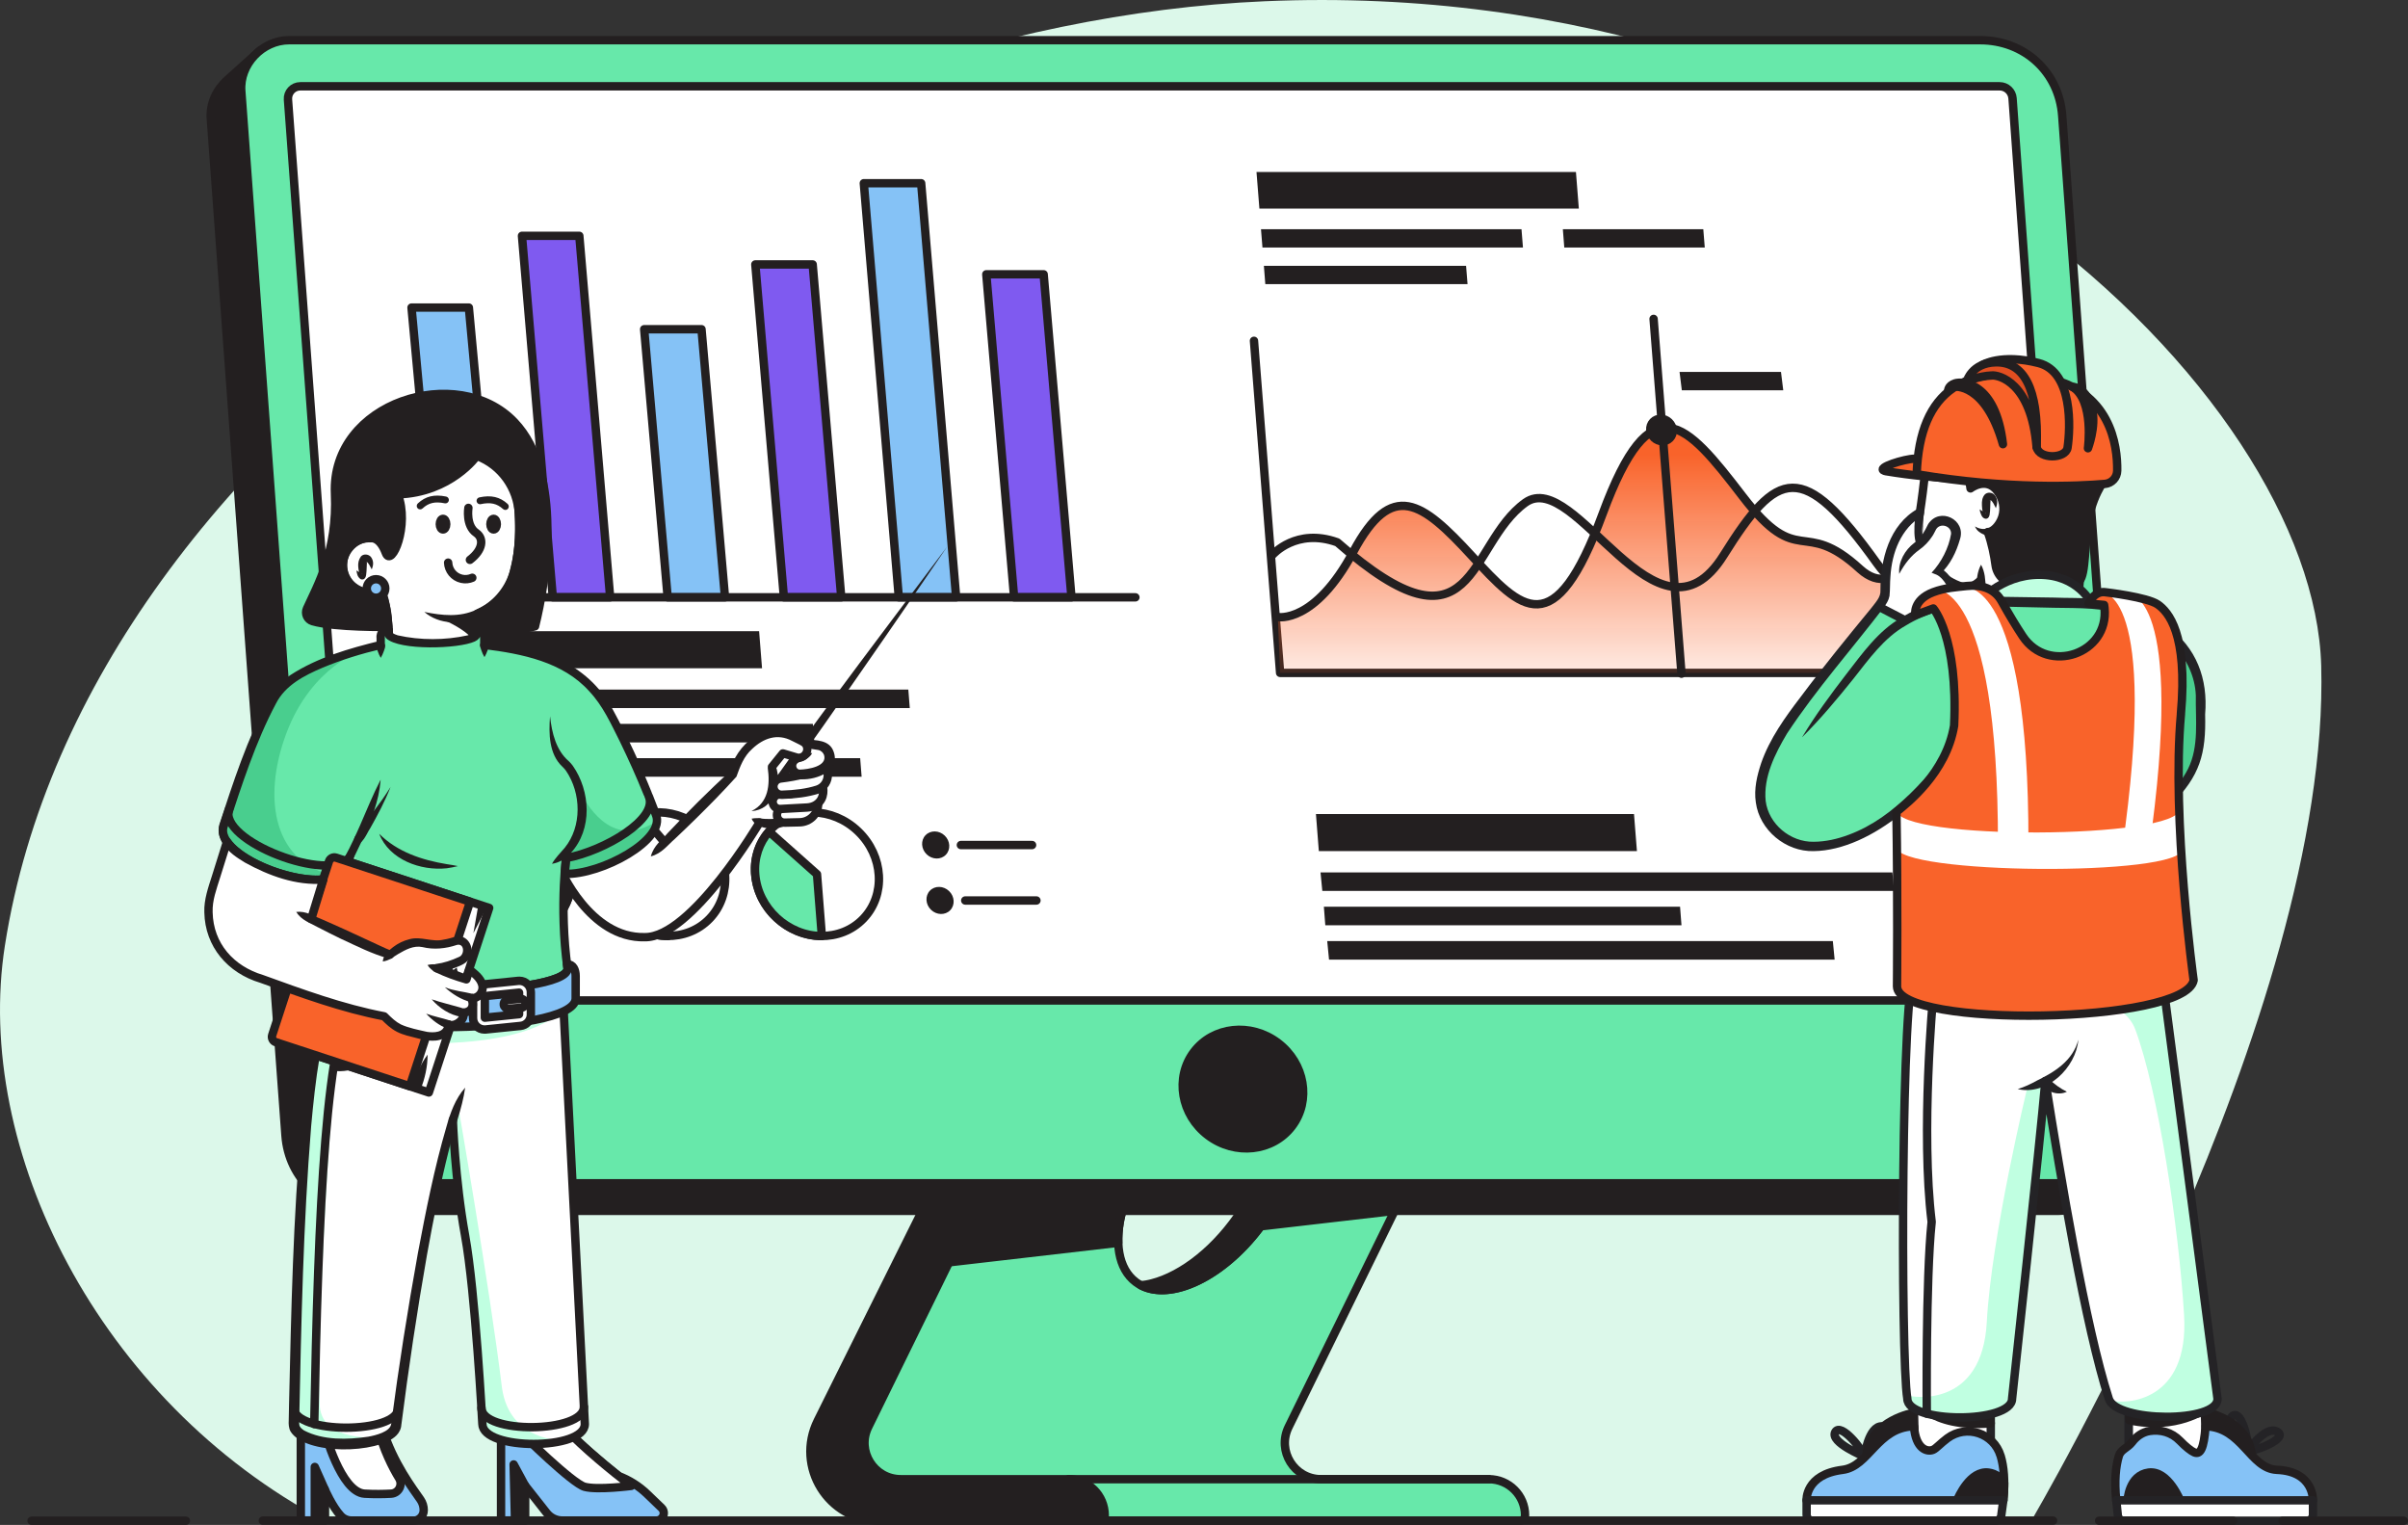
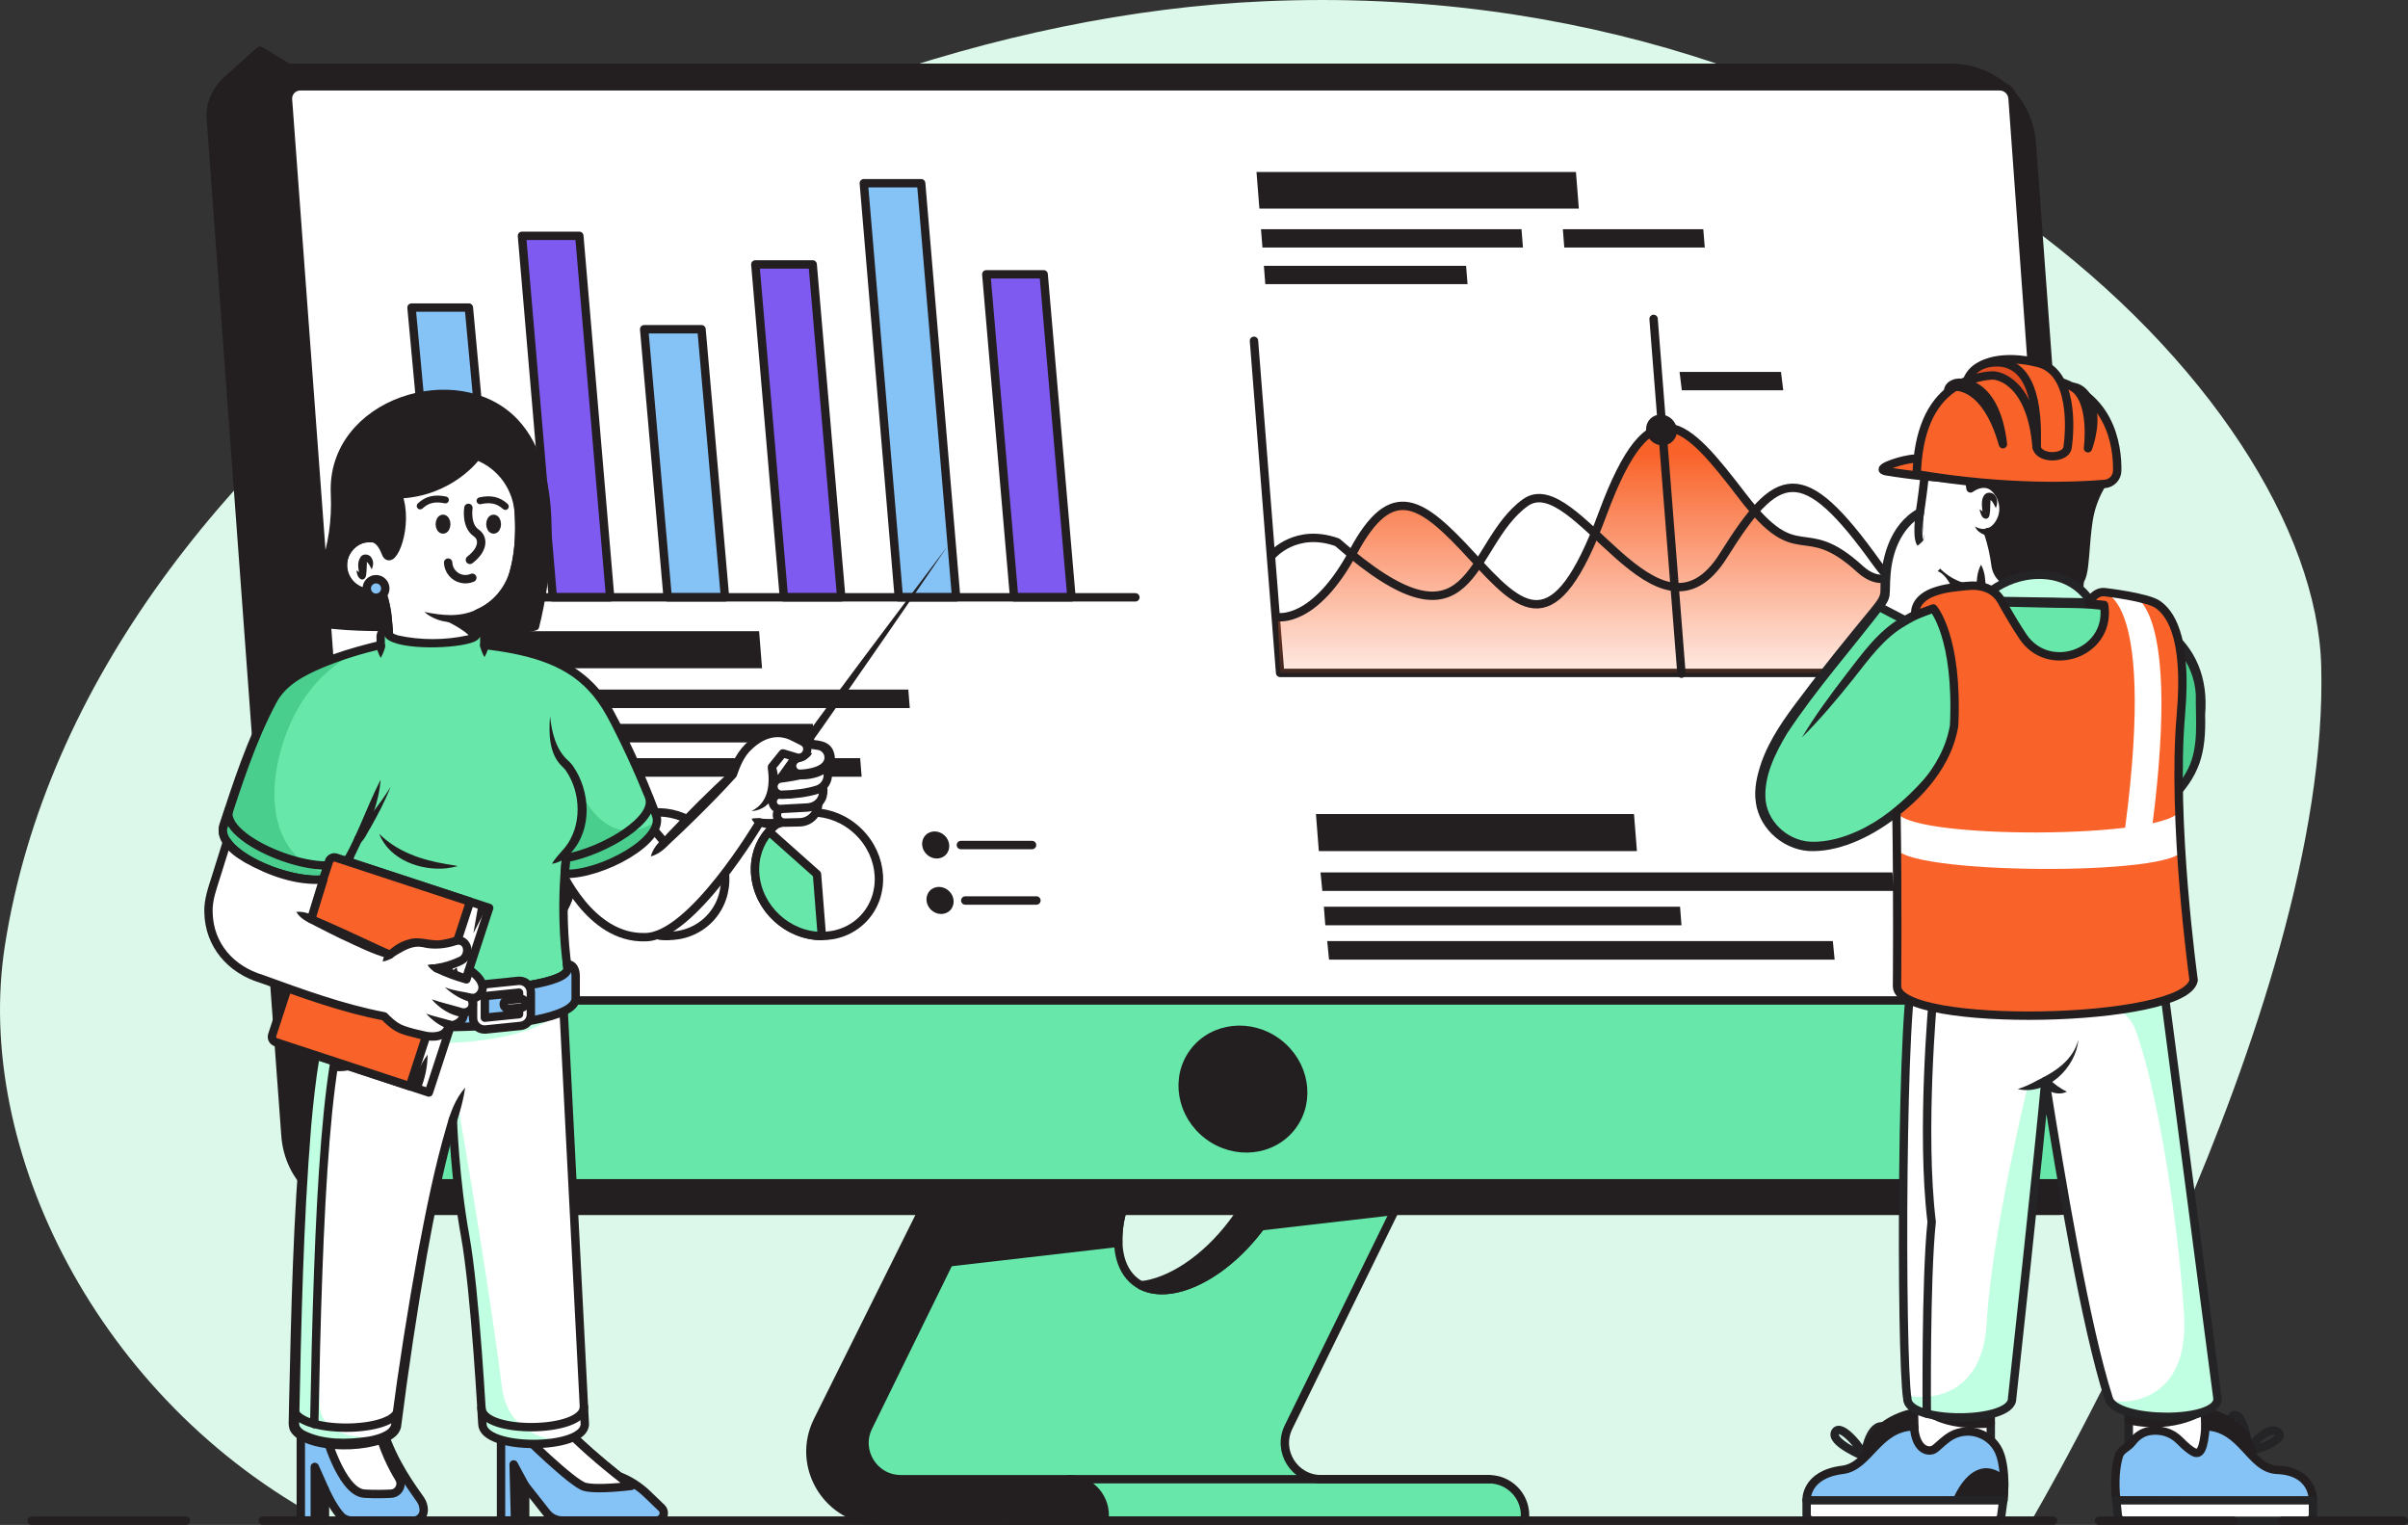
<svg xmlns="http://www.w3.org/2000/svg" id="Layer_2" data-name="Layer 2" viewBox="0 0 574.03 363.46">
  <rect x="0" y="0" width="574.03" height="363.46" fill="#333333" stroke="none" />
  <defs>
    <style>
      .cls-1 {
        clip-path: url(#clippath);
      }

      .cls-2, .cls-3, .cls-4, .cls-5, .cls-6, .cls-7, .cls-8, .cls-9, .cls-10, .cls-11 {
        stroke-width: 0px;
      }

      .cls-2, .cls-12, .cls-13 {
        fill: none;
      }

      .cls-3 {
        fill: url(#linear-gradient);
      }

      .cls-14 {
        fill: #e24e20;
      }

      .cls-14, .cls-15, .cls-16, .cls-17, .cls-18, .cls-19, .cls-20, .cls-21, .cls-12, .cls-13, .cls-22 {
        stroke-linecap: round;
        stroke-linejoin: round;
        stroke-width: 2px;
      }

      .cls-14, .cls-15, .cls-16, .cls-17, .cls-20, .cls-21, .cls-13, .cls-22 {
        stroke: #231f20;
      }

      .cls-15, .cls-6 {
        fill: #231f20;
      }

      .cls-16 {
        fill: #85c2f6;
      }

      .cls-17 {
        fill: #7f5af0;
      }

      .cls-18, .cls-19, .cls-12 {
        stroke: #242326;
      }

      .cls-18, .cls-9 {
        fill: #c0ffe1;
      }

      .cls-19, .cls-20, .cls-10 {
        fill: #fff;
      }

      .cls-21, .cls-11 {
        fill: #67e8aa;
      }

      .cls-22, .cls-4 {
        fill: #f9632a;
      }

      .cls-5 {
        fill: #49ce8e;
      }

      .cls-7 {
        fill: #242326;
      }

      .cls-8 {
        fill: #dcf8ea;
      }
    </style>
    <linearGradient id="linear-gradient" x1="384.05" y1="168.35" x2="384.05" y2="108.17" gradientUnits="userSpaceOnUse">
      <stop offset="0" stop-color="#f9632a" stop-opacity="0" />
      <stop offset="1" stop-color="#f9632a" />
    </linearGradient>
    <clipPath id="clippath">
      <polygon class="cls-2" points="467.17 110.14 462.66 97.76 480.83 87.69 504.76 107.68 504.76 115.99 503 132.91 497.43 138.66 483.76 142.77 473.43 136.66 467.17 127.82 467.17 110.14" />
    </clipPath>
  </defs>
  <g id="Construction">
    <g>
      <path class="cls-8" d="m77.41,362.46l406.85-.06s71.36-120.72,69.08-203.74C551.57,94.13,450.15-6.15,301.43.3,175.1,5.77,20.73,100.44,1.17,225.36c-7.59,48.47,22.28,108.47,76.24,137.1Z" />
      <g>
        <path class="cls-21" d="m363.55,361.18c0,.35-.14.67-.37.9-.23.23-.55.37-.9.37h-121.55l-39.01-4.24-6.79-9.89,15.27-22.8,22.05-36.92h35.27c-1.94,7.34-.98,13.79,3.21,16.95,6.96,5.26,20.2-.54,29.55-12.93,1-1.32,1.91-2.67,2.74-4.02h29.43l-25.27,51.51c-2.82,5.74,1.36,12.45,7.76,12.45h39.99c4.76,0,8.62,3.86,8.62,8.62Z" />
        <path class="cls-15" d="m304.62,260.66c-2.09-1.58-4.74-2.15-7.68-1.86.43.23.85.49,1.25.78,6.96,5.26,5.02,19.57-4.34,31.97-6.55,8.68-15,14.12-21.87,14.8,7.21,3.79,19.48-2.02,28.3-13.72,9.36-12.4,11.3-26.71,4.34-31.97Z" />
        <path class="cls-15" d="m506.33,278.28l-4.25-2.55-17.74-241.6c-.76-10.4-9.01-17.98-19.58-17.98H68.74l-6.8-4.08-7.72,6.95s-.02.02-.03.03l-.04.04h0c-2.57,2.28-4.15,5.64-3.9,9.16l17.8,242.37c.76,10.4,9.01,17.98,19.58,17.98h403.1c2.82,0,5.46-1.13,7.49-2.93h0s8.11-7.4,8.11-7.4Z" />
-         <path class="cls-21" d="m75.31,264.06L57.52,21.68c-.46-6.31,4.99-12.1,11.4-12.1h403.1c10.57,0,18.82,7.57,19.58,17.98l17.8,242.37c.46,6.31-4.99,12.1-11.4,12.1H94.89c-10.57,0-18.82-7.57-19.58-17.98Z" />
        <path class="cls-20" d="m497.4,267.16l-17.64-243.73c-.12-1.61-1.46-2.86-3.08-2.86H71.58c-1.71,0-3.06,1.45-2.93,3.16l17.6,237.87c.72,9.85,8.54,17.03,18.55,17.03h381.8c6.07,0,11.24-5.49,10.8-11.46Z" />
        <path class="cls-21" d="m509.4,269.93l-2.31-31.48H73.43l1.88,25.6c.76,10.4,9.01,17.98,19.58,17.98h403.1c6.41,0,11.86-5.79,11.4-12.1Z" />
        <path class="cls-15" d="m232.25,288.6l-25.27,51.51c-2.82,5.74,1.36,12.45,7.76,12.45h39.99c4.76,0,8.62,3.86,8.62,8.62h0c0,.7-.57,1.27-1.27,1.27h-52.39c-12.24,0-20.21-12.87-14.76-23.83l24.89-50.02h12.44Z" />
        <line class="cls-21" x1="254.73" y1="352.56" x2="354.93" y2="352.56" />
        <ellipse class="cls-15" cx="296.29" cy="259.57" rx="13.82" ry="14.67" transform="translate(-89.4 339.59) rotate(-52.94)" />
        <g>
          <path class="cls-15" d="m300.53,292.29l31.93-3.69h-29.43c-.76,1.24-1.59,2.47-2.49,3.69Z" />
          <path class="cls-15" d="m232.25,288.6l-6.02,12.27,40.34-4.66c-.09-2.34.23-4.91.95-7.61h-35.27Z" />
        </g>
        <g>
          <polygon class="cls-16" points="118.17 142.37 104.5 142.37 98.1 73.31 111.77 73.31 118.17 142.37" />
          <polygon class="cls-17" points="145.45 142.37 131.78 142.37 124.43 56.21 138.1 56.21 145.45 142.37" />
          <polygon class="cls-16" points="172.83 142.37 159.16 142.37 153.56 78.47 167.23 78.47 172.83 142.37" />
          <polygon class="cls-17" points="255.42 142.37 241.75 142.37 235.12 65.38 248.79 65.38 255.42 142.37" />
          <polygon class="cls-17" points="200.54 142.37 186.87 142.37 180.06 63.03 193.73 63.03 200.54 142.37" />
          <polygon class="cls-16" points="227.93 142.37 214.26 142.37 205.92 43.67 219.59 43.67 227.93 142.37" />
          <line class="cls-20" x1="97.63" y1="142.37" x2="270.66" y2="142.37" />
          <polygon class="cls-6" points="181.66 159.28 105.83 159.28 105.14 150.44 180.96 150.44 181.66 159.28" />
          <polygon class="cls-6" points="216.88 168.77 106.58 168.77 106.23 164.35 216.53 164.35 216.88 168.77" />
          <polygon class="cls-6" points="194.12 176.95 107.23 176.95 106.88 172.53 193.77 172.53 194.12 176.95" />
          <polygon class="cls-6" points="205.4 185.13 107.87 185.13 107.52 180.71 205.05 180.71 205.4 185.13" />
          <polygon class="cls-6" points="390.22 202.86 314.39 202.86 313.7 194.02 389.52 194.02 390.22 202.86" />
          <polygon class="cls-6" points="451.54 212.35 315.22 212.35 314.79 207.93 451.11 207.93 451.54 212.35" />
          <polygon class="cls-6" points="400.84 220.53 315.93 220.53 315.59 216.11 400.5 216.11 400.84 220.53" />
          <polygon class="cls-6" points="437.35 228.72 316.82 228.72 316.39 224.3 436.92 224.3 437.35 228.72" />
          <ellipse class="cls-20" cx="121.44" cy="208.37" rx="14.16" ry="15.32" transform="translate(-112.93 151.5) rotate(-46.13)" />
          <path class="cls-22" d="m121.44,208.37l11.43,10.19c2.33-2.65,3.6-6.23,3.29-10.19-.44-5.6-3.95-10.47-8.74-12.96l-5.99,12.96Z" />
          <ellipse class="cls-20" cx="158.1" cy="208.37" rx="14.16" ry="15.32" transform="translate(-101.68 177.92) rotate(-46.13)" />
          <ellipse class="cls-20" cx="194.75" cy="208.37" rx="14.16" ry="15.32" transform="translate(-90.43 204.35) rotate(-46.13)" />
          <path class="cls-21" d="m183.32,198.19c-2.33,2.65-3.6,6.23-3.29,10.18.64,8.13,7.75,14.73,15.89,14.73l-1.16-14.73-11.44-10.18Z" />
          <path class="cls-17" d="m148.69,218.95h0c2.85,2.57,6.59,4.15,10.57,4.15l-1.16-14.73-9.41,10.58Z" />
          <ellipse class="cls-6" cx="223.06" cy="201.41" rx="3.1" ry="3.36" transform="translate(-76.73 222.62) rotate(-46.13)" />
          <ellipse class="cls-6" cx="224.1" cy="214.63" rx="3.1" ry="3.36" transform="translate(-85.94 227.43) rotate(-46.13)" />
          <line class="cls-20" x1="229.06" y1="201.41" x2="246.03" y2="201.41" />
          <line class="cls-20" x1="230.1" y1="214.63" x2="247.07" y2="214.63" />
          <polygon class="cls-6" points="376.37 49.72 300.22 49.72 299.53 40.99 375.68 40.99 376.37 49.72" />
          <polygon class="cls-6" points="363.05 58.99 300.95 58.99 300.6 54.63 362.7 54.63 363.05 58.99" />
          <polygon class="cls-6" points="406.39 58.99 372.9 58.99 372.56 54.63 406.04 54.63 406.39 58.99" />
          <polygon class="cls-6" points="425.1 93.02 400.92 93.02 400.38 88.65 424.56 88.65 425.1 93.02" />
          <polygon class="cls-6" points="349.84 67.72 301.63 67.72 301.29 63.36 349.49 63.36 349.84 67.72" />
          <polyline class="cls-13" points="298.93 81.23 305.16 160.38 483.38 160.38" />
          <g>
            <path class="cls-3" d="m461.06,122.15c-1.92,5.92-8.5,21.76-17.66,13.49-15.07-13.63-14.4.41-28.01-17.35-13.61-17.76-21.78-27.13-33.34,4.13-11.56,31.26-19.34,23-31.23,10.05-11.89-12.94-19-18.18-28.23-.96-9.23,17.21-17.97,15.56-17.97,15.56l.53,13.31h158.33l-2.43-38.23Z" />
            <path class="cls-13" d="m304.63,147.07s8.74,1.65,17.97-15.56c9.23-17.21,16.34-11.98,28.23.96,11.89,12.94,19.67,21.21,31.23-10.05,11.56-31.26,19.73-21.89,33.34-4.13,13.61,17.76,14.22,4.71,28.01,17.35,9.16,8.26,15.74-7.57,17.66-13.49" />
            <path class="cls-13" d="m462.16,131.1s-4.79,17.02-14.72,3.17c-17.83-24.9-23.7-22.46-36.55-1.93-15.79,25.24-35.33-21.13-47.28-12.53-13.92,10.01-11.65,38.58-44.81,9.45-9.79-3.53-15.4,2.94-15.4,2.94" />
            <ellipse class="cls-15" cx="396.09" cy="102.51" rx="2.57" ry="2.78" transform="translate(47.68 316.99) rotate(-46.13)" />
            <line class="cls-16" x1="394.19" y1="76.01" x2="400.84" y2="160.57" />
          </g>
        </g>
      </g>
      <g>
        <path class="cls-10" d="m197.33,184.48l-.1-1.42c-.01-.18-.13-.32-.29-.37.53-.55.84-1.29.84-2.07,0-1.51-1.12-2.77-2.61-2.96l-3.19-.4h0c-.18-.21-.4-.39-.66-.52l-2.26-1.12c-1.93-.96-4.63-1.29-6.58-.39-3.98,1.84-6.52,4.87-7.67,9.26l-16.11,16.25-.19.13-3.7-4.33c-3.29,5.32-11.64,9.54-21.29,10.48,0,0,7.02,16.74,20.22,16.37,11.11.12,27.33-27.33,27.33-27.33l.27-.04c1.29.34,3.1.53,5.29.03h0c.14.03.28.05.43.04l3.56-.08c2.4-.05,4.36-1.97,4.42-4.36,0-.13,0-.2,0-.2h0c1.76-1.57,1.13-3.99,1.13-3.99h-.02c.81-.73,1.28-1.82,1.2-2.97Z" />
        <g>
          <path class="cls-6" d="m179.18,195.12c.82-.15,1.42-.14,2.01-.07,1.76.29,3.5.12,5.27,0,.55-.03,1.03.4,1.05.96.02.45-.26.85-.67.99-2.25.81-6.62.72-7.67-1.88h0Z" />
          <path class="cls-13" d="m158.5,200.85l-3.7-4.33c-3.29,5.32-11.64,9.54-21.29,10.48,0,0,7.02,16.74,20.22,16.37,11.11.12,27.33-27.33,27.33-27.33" />
        </g>
        <g>
          <line class="cls-10" x1="185.41" y1="186.44" x2="225.81" y2="130.26" />
          <path class="cls-6" d="m184.6,185.85c13.13-18.5,27.56-37.45,41.21-55.59-9.36,13.74-19.98,29.08-29.51,42.7-3.3,4.73-6.68,9.4-10.08,14.06-.77,1.03-2.37-.08-1.62-1.17h0Z" />
        </g>
        <g>
          <path class="cls-16" d="m147.42,351.76h0c-4.31-3.44-9.11-7.53-12.82-11.41l-15.16.12v21.93h5.7v-8.37l5.18,6.57c.9,1.14,2.27,1.81,3.72,1.81h22.44c.97,0,1.76-.79,1.76-1.76h0c0-.48-.19-.93-.54-1.26l-3.41-3.28c-1.97-1.9-4.31-3.37-6.88-4.33Z" />
          <path class="cls-16" d="m71.71,340.47v21.93h5.7v-7.44s1.77,4.12,3.83,6.34c.66.71,1.57,1.1,2.54,1.11l14.7.06c1.4,0,2.53-1.12,2.53-2.52h0c0-.9-.27-1.78-.78-2.52-1.65-2.41-6.48-8.63-9.05-16.94-19.47.49-19.47,0-19.47,0Z" />
          <polygon class="cls-15" points="77.41 354.96 75.04 349.64 75.04 362.4 77.41 362.4 77.41 354.96" />
          <path class="cls-20" d="m77.36,341.03s3.85,14.64,9.55,14.98c2.35.14,4.54.1,6.31,0,1.82-.1,2.86-2.1,1.92-3.66-1.61-2.63-3.71-6.76-5.07-12-12.35.45-12.7.68-12.7.68Z" />
          <polygon class="cls-15" points="125.14 354.02 122.45 349.04 122.77 362.4 125.14 362.4 125.14 354.02" />
          <path class="cls-20" d="m134.6,340.35l-10.8.68c.8.99,12.66,12.54,15.56,13.34,3.02.83,11.11-.21,11.11-.21h0c-4.94-3.81-11.26-8.97-15.87-13.81Z" />
        </g>
        <g>
          <path class="cls-10" d="m134.4,241.6l-53.91-5.17c-7.78,7.26-9.47,52.87-10.43,102.99,0,6.32,24.4,6.32,24.4,0,0,0,6.22-49.32,13.5-72.54,0,.06.48,14.22,2.92,27.6,2.45,13.41,4.12,44.93,4.12,44.93h.02c0,6.32,24.4,6.32,24.4,0l-5.01-97.82Z" />
          <path class="cls-9" d="m134.32,343.35c-.08,0-12.82.28-14.65-12.53-2.93-24.02-10.51-67.53-10.51-67.53l-1.17,4.5c.15,3.32.81,15.29,2.89,26.7,2.45,13.41,4.12,44.93,4.12,44.93h.02c0,4.46,12.15,5.77,19.31,3.93Z" />
          <path class="cls-9" d="m133.12,241.48l-52.62-5.05c-7.78,7.26-9.47,52.87-10.43,102.99,0,3.2,6.25,4.78,12.43,4.74,4.92-.86,8.69-1.52,9.33-1.66.01,0,.03-.01.04-.02h0c-1.84.24-14.86,1.26-15.63-7.18-.77-8.44,1.49-65.25,4.62-88.07,39.93,4.93,50.76-4.21,52.27-5.75Z" />
          <g>
            <path class="cls-6" d="m81.17,237.15c-3.35,4.06-3.95,9.85-5,14.89-.92,5.39-1.49,10.86-1.99,16.34-1.9,23.32-2.36,46.78-2.85,70.18,0,0,0,.52,0,.52,0,.16-.02.39.01.42.06.65.54,1.02,1.16,1.45,4.52,2.36,10.33,2.22,15.28,1.48,1.81-.33,5.2-1.17,5.47-3.01,1.78-13.64,3.93-27.21,6.37-40.74,1.9-10.05,3.91-20.27,6.8-30.11.93-3.33,2.13-6.71,4.47-9.34-.7,5.1-2.73,9.83-3.87,14.83-2.08,8.22-3.72,16.68-5.23,25.02-2.36,13.44-4.39,26.97-6.11,40.5,0,0,0-.15,0-.15,0,1.07-.53,2.06-1.16,2.68-4.39,4.49-21.83,4.73-25.26-.94-.43-.77-.49-1.78-.43-2.63,0,0,.08-4.15.08-4.15.52-22.09.95-44.19,2.97-66.21,1.1-9.63,1.79-19.6,5.46-28.7.6-1.17,2.32-5.11,3.87-3.74.38.4.36,1.04-.05,1.41h0Z" />
            <path class="cls-13" d="m107.95,266.88s.48,14.19,2.92,27.61c2.45,13.41,4.12,44.93,4.12,44.93h.02c0,6.32,24.4,6.32,24.4,0l-5.01-97.82" />
          </g>
          <g>
            <path class="cls-13" d="m70.06,335.54c0,6.32,24.91,6.32,24.91,0" />
            <path class="cls-13" d="m114.77,335.54c0,6.32,24.43,6.07,24.43-.24" />
          </g>
          <g>
            <g>
              <path class="cls-13" d="m90.49,242.23s-.16,12.76-10.37,12.06" />
              <path class="cls-13" d="m88.33,250.13c-.31-.16-7.76-.92-7.76-.92" />
            </g>
            <path class="cls-13" d="m85.34,236.43c-7.78,7.26-9.47,52.87-10.43,102.99" />
          </g>
        </g>
        <g>
          <g>
            <path class="cls-10" d="m113.68,146.3v13.3l-3.33,6.22c-9.28-1.41-16.02-3.48-17.53-11.01,0,0,0-10.29-1.97-13.88-.77.31-1.61.48-2.48.48-3.66,0-6.63-2.97-6.63-6.63s2.97-6.63,6.63-6.63l-1.09-16.4,15.4-6.48,12.52,1.3,5.58,1.23,1.15,2.84s3.99,14.18.75,25.52c-2.56,8.97-12.45,13.85-20.93,9.98-.2-.09-.4-.19-.59-.28" />
            <path class="cls-6" d="m114.68,146.3v13.3c0,.17-.04.33-.12.47l-3.33,6.22c-.2.38-.63.58-1.03.52-7.29-1-16.94-3.23-18.36-11.8-.09-3.5-.22-7.09-.9-10.53-.22-1.1-.51-2.21-.96-3.07l1.25.45c-4.27,1.84-9.58-1.04-10.35-5.63-.99-4.54,2.84-9.2,7.49-9.09,0,0-1,1.07-1,1.07l-1.09-16.4c-.03-.44.23-.83.61-.99l15.4-6.48c.16-.07.33-.09.49-.07l12.52,1.3s.08.01.11.02l5.55,1.22c.34.07.62.3.74.61,0,0,1.2,2.82,1.2,2.82.01.03.03.08.04.11,2.21,8.69,3.22,17.98.6,26.7-2.18,6.75-8.99,11.61-16.07,11.26-2.32-.12-4.61-.96-6.32-2.45,4.26.85,8.42,1.31,12.38-.53,3.77-1.69,6.73-5.04,7.91-8.96,2.34-8.16,1.36-17.24-.53-25.44,0,0,.04.11.04.11l-1.09-2.86.71.6s-5.56-1.21-5.58-1.23c.58.03-12.54-1.26-12.41-1.28,0,0,.49-.07.49-.07,0,0-15.4,6.48-15.4,6.48,0,0,.61-.99.61-.99l1.09,16.4c.04.57-.42,1.07-1,1.07-3.43-.08-6.26,3.35-5.53,6.71.57,3.39,4.5,5.51,7.65,4.14,2.15-.82,2.72,6.29,2.94,7.66.25,2.39.37,4.75.39,7.15l-.02-.2c.33,1.7,1.03,3.27,2.11,4.54,3.59,4.04,9.49,4.78,14.59,5.67,0,0-1.03.52-1.03.52l3.33-6.22-.12.47v-13.3c.02-1.32,1.98-1.31,2,0h0Z" />
          </g>
          <path class="cls-13" d="m111.66,121.05s-.7,4.28,1.92,6.01c1.79,1.3,1.59,3.98-1.56,6.38" />
          <g>
            <ellipse class="cls-15" cx="117.67" cy="124.93" rx=".77" ry="1.27" />
            <ellipse class="cls-15" cx="105.61" cy="124.93" rx=".77" ry="1.27" />
            <g>
              <path class="cls-6" d="m100.16,121.41c-.22,0-.44-.09-.6-.26-.31-.33-.29-.85.04-1.16,1.84-1.71,3.92-2.22,6.75-1.64.44.09.73.52.64.97-.09.44-.52.73-.97.64-2.32-.48-3.85-.12-5.3,1.23-.16.15-.36.22-.55.22Z" />
              <path class="cls-6" d="m120.47,121.54c.22,0,.44-.09.6-.27.31-.33.28-.85-.05-1.16-1.86-1.69-3.94-2.17-6.77-1.56-.44.1-.72.53-.63.98.1.44.53.73.98.63,2.31-.5,3.85-.16,5.32,1.17.16.14.36.22.56.21Z" />
            </g>
          </g>
          <path class="cls-6" d="m101.75,146.14s11.93,3.9,11.93,8.68q0-8.52,0-8.52c-3.91,1.71-7.9,1.45-11.93-.16Z" />
          <path class="cls-6" d="m88.62,135.71c-.35-.61-.72-1.55-1.26-1.82-.09-.02-.1,0-.14.03-.08.03.2.03.25-.05-.07.83-.03,2.02-.19,3.17-.05.44-.29,1-.77,1.06-.23.05-.42,0-.57-.08-.76-.57-.84-1.24-.97-2.06.39.19,1.2.91,1.46.85-.18-.15-.6.02-.67.28-.02,0-.03,0-.04,0-.22-1.41-.77-2.95.32-4.46.63-.71,1.85-.55,2.39.13.72.99.58,1.98.19,2.96h0Z" />
          <path class="cls-15" d="m127.55,149.27c-4.35,1.42-13.51.54-13.51.54l-.02-3.66c3.9-1.69,6.75-4.56,8.01-8.2,1.7-4.91,1.92-10.66,1.66-15.48-.32-6.13-4.17-11.59-9.92-13.77-.03-.01-.07-.03-.1-.04,0,0-6.22,8.8-18.85,9.17,2.88,7.34-1.47,17.64-2.85,13.97-1.48-3.94-3.5-3.52-3.5-3.52-3.61-.21-6.49,2.35-6.7,5.99s2.54,6.76,6.15,6.97c.87.05,2.18.31,2.96.05.75,1.6,1.47,4.07,1.58,6.78l.12,1.36s-12.82.17-18.08-1.38c-1.25-.37-1.88-1.78-1.34-2.97,2.46-5.45,7.31-13.68,6.69-27.45-.98-21.76,29.3-31.18,42.76-17.03,11.69,12.28,7.65,37.88,4.93,48.68Z" />
          <circle class="cls-16" cx="89.64" cy="140.26" r="2.21" />
          <path class="cls-13" d="m112.59,137.71c-.77.33-1.65.44-2.54.24h0c-1.87-.42-3.15-2.04-3.22-3.85" />
        </g>
        <g>
          <path class="cls-11" d="m77.49,204.79c1.26,12.3-.23,22.24-1.9,28.77-.97,3.78,4.71,7.38,11.2,6.85,4.21-.34,9.67-.28,16.25.86,16.74,2.89,33.2-.7,33.2-4.7-3.4-16.9-1.07-33.97-1.07-33.97" />
          <path class="cls-5" d="m91.84,228.58c.7-12.29-6.75-22.21-8.2-24.02l-6.15.23s0,0,0,0c.07.7.13,1.39.19,2.08.02.21.03.42.05.64.03.48.07.96.09,1.43.01.23.03.46.04.68.02.48.04.96.06,1.44,0,.18.01.37.02.55.02.64.03,1.28.03,1.91,0,.1,0,.2,0,.3,0,.53,0,1.05-.01,1.57,0,.2,0,.4-.01.6-.01.42-.02.84-.04,1.26,0,.2-.02.4-.02.6-.02.45-.05.9-.07,1.34,0,.14-.02.27-.02.41-.04.57-.08,1.13-.13,1.68-.01.13-.03.26-.04.4-.04.42-.08.83-.12,1.24-.02.18-.04.36-.06.54-.04.37-.09.73-.13,1.08-.02.17-.04.34-.06.5-.06.43-.12.85-.18,1.26-.01.08-.02.16-.03.23-.07.49-.15.96-.23,1.43-.02.14-.05.27-.07.4-.06.33-.12.66-.18.98-.03.15-.06.3-.09.45-.06.31-.12.61-.19.91-.03.13-.05.26-.08.39-.09.41-.18.81-.27,1.2,0,.01,0,.02,0,.03-.09.39-.19.77-.28,1.13,0,.04-.02.07-.03.11-.97,3.78,4.71,7.38,11.2,6.85,4.21-.34,9.67-.28,16.25.86,0,0,0,0,0,0-6.17-2.7-11.54-6.77-11.2-12.69Z" />
          <path class="cls-11" d="m156.34,194.12s-8.61-24.02-17.55-31.87c-5.99-5.26-23.3-8.52-23.3-8.52v-2.1c0-1-.81-1.81-1.81-1.81v1.22c0,3.02-21.02,3.02-21.02,0v-1.22s0,0,0,0c-1.05,0-1.9.85-1.9,1.9v2.01s-1.67.37-4.15,1.06h0s-.01,0-.02,0c-.17.05-.34.09-.51.14,0,0-.02,0-.03,0-.36.1-.73.21-1.11.32-.03,0-.06.02-.1.03-.38.11-.76.23-1.16.35-.04.01-.07.02-.11.03-.16.05-.33.1-.5.16-.04.01-.08.03-.12.04-.2.06-.4.13-.61.2-.02,0-.04.01-.07.02-.18.06-.36.12-.54.18-.06.02-.11.04-.17.06-.18.06-.36.12-.54.18-.03,0-.05.02-.08.03-.2.07-.41.14-.62.22-.06.02-.11.04-.17.06-.16.06-.32.11-.47.17-.06.02-.12.04-.18.07-.21.08-.41.15-.62.23-.03.01-.07.03-.1.04-.18.07-.35.13-.53.2-.06.02-.13.05-.19.07-.17.07-.34.13-.51.2-.04.02-.09.03-.13.05-.21.08-.41.17-.61.25-.06.02-.12.05-.18.07-.16.07-.31.13-.47.2-.06.03-.13.05-.19.08-.2.09-.41.18-.61.27-.03.01-.06.03-.09.04-.17.08-.35.16-.52.24-.06.03-.13.06-.19.09-.16.07-.32.15-.47.22-.05.02-.09.04-.14.07-.2.09-.39.19-.58.29-.05.03-.11.05-.16.08-.15.08-.3.15-.44.23-.06.03-.12.06-.17.09-.19.1-.38.2-.56.31-.02.01-.05.03-.07.04-.17.09-.33.19-.49.28-.06.03-.11.06-.17.1-.14.08-.28.17-.42.26-.04.03-.08.05-.12.08-.17.11-.34.22-.51.33-.04.03-.09.06-.13.09-.13.09-.26.17-.39.26-.05.03-.1.07-.14.1-.16.11-.32.23-.48.34,0,0-.02.01-.03.02-.15.11-.29.22-.43.33-.04.03-.09.07-.13.1-.12.09-.23.19-.34.29-.03.03-.06.05-.1.08-.14.12-.27.24-.4.36-.03.03-.06.06-.09.09-.1.1-.2.2-.3.3-.03.04-.07.07-.1.11-.12.13-.24.25-.35.38-.74.84-1.54,2.09-2.37,3.61-.18.34-.37.69-.56,1.05-.56,1.09-1.13,2.29-1.69,3.57-.95,2.12-1.89,4.44-2.8,6.77-.09.23-.18.47-.27.7-.45,1.17-.88,2.33-1.3,3.48-.08.23-.17.46-.25.68-1.23,3.4-2.3,6.56-3.07,8.87-.05.15-.1.3-.15.45-.67,2.04-1.07,3.31-1.07,3.31-.04.11-.07.22-.1.33,0,.04-.02.07-.02.11-.02.08-.03.15-.04.23,0,.04-.01.08-.02.13,0,.07-.01.15-.02.22,0,.04,0,.08,0,.13,0,.08,0,.15,0,.23,0,.04,0,.07,0,.11.01.11.02.21.04.32,0,0,0,.02,0,.02.02.11.05.23.08.34,0,.03.02.07.03.1.03.08.05.16.08.24.02.04.03.08.05.12.03.08.06.15.1.23.02.04.04.08.06.13.04.08.08.16.12.23.02.04.04.07.06.11.06.1.12.2.19.3,0,.01.02.03.03.04.08.11.16.23.24.34.02.03.05.07.08.1.06.08.13.16.19.24.03.04.07.08.1.12.06.07.13.15.19.22.04.04.08.08.11.13.07.08.14.15.21.22.04.04.07.08.11.11.09.09.19.18.28.27,0,0,0,0,0,0h0s.04.04.07.06c0,0,0,0,0,0,0,0,0,0,0,0,.12.11.24.22.37.33.04.03.08.07.12.1.09.08.18.15.27.23,0,0,0,0,0,0,0,0,0,0,0,0,.02.01.04.03.05.04.03.03.07.05.1.08.08.07.17.13.26.2,0,0,0,0,0,0s0,0,0,0c.03.02.06.05.09.07.03.02.06.04.08.06,0,0,0,0,0,0,0,0,0,0,0,0,.09.06.18.13.26.19,0,0,0,0,0,0,0,0,0,0,0,0,.06.04.12.08.17.13.1.07.2.14.31.21,0,0,0,0,0,0,0,0,0,0,0,0,.04.03.08.06.12.08,0,0,.02.01.02.02.15.1.3.2.45.3.06.04.13.08.19.12.1.06.19.12.29.18,0,0,0,0,0,0,0,0,0,0,0,0,.03.02.05.03.08.05.05.03.1.06.15.09,0,0,0,0,0,0,0,0,0,0,0,0,.09.05.18.1.27.16.08.05.17.1.25.14.09.05.17.1.26.15.09.05.17.1.26.15.08.05.17.09.26.14,0,0,0,0,0,0,0,0,0,0,0,0,.09.05.18.1.27.14.03.01.05.03.08.04.03.01.05.03.08.04.05.03.1.05.15.08,0,0,0,0,0,0,.08.04.15.08.23.12.09.04.18.09.27.13,0,0,0,0,0,0,0,0,.01,0,.02,0,.07.03.14.07.21.1,0,0,0,0,0,0,0,0,0,0,0,0,.11.05.22.1.33.16.07.03.15.07.22.1.06.03.11.05.17.08.06.03.12.05.18.08,0,0,0,0,0,0,0,0,0,0,0,0,.07.03.13.06.2.09.12.05.25.11.37.16.05.02.1.04.15.06.47.2.95.39,1.44.57.02,0,.04.02.06.02.15.06.3.11.45.16,0,0,0,0,0,0,0,0,0,0,0,0,.04.01.07.03.11.04.15.05.3.11.46.16.03.01.07.02.1.04.1.03.2.07.31.1.06.02.12.04.18.06,0,0,.02,0,.02,0,0,0,0,0,0,0,0,0,0,0,0,0,.15.05.3.1.45.14.57.18,1.15.34,1.73.49,0,0,0,0,0,0,.18.05.36.09.54.14,0,0,0,0,.01,0,1.21.3,2.41.52,3.55.67.42.05.82.09,1.23.13.6.05,1.19.07,1.75.06.19,0,.37,0,.55-.02,1.37-.06,2.58-.31,3.55-.75.09-.04.18-.09.27-.14l3.36-4.54,47.73,10.09.55-6.64c7.27,3.14,27.61-6.82,24.66-13.58Z" />
          <g>
            <path class="cls-11" d="m90.77,153.73s-18.25,4-23.9,10.57c-5.27,5.98-13.52,32.49-13.52,32.49-2.85,7.66,24.19,17.54,28.31,10.53,0,0,6.06-10.43,9.07-21.39" />
            <path class="cls-5" d="m66.87,164.29c-5.27,5.98-13.52,32.49-13.52,32.49-2.38,6.4,16.13,14.36,24.67,12.7.89-.24,1.61-.48,2.09-.72,0,0,0,0,0,0-14.6-2.67-17.84-17.95-11.85-33.97,5.99-16.01,18.24-19.98,18.52-19.97l-.17-.04c-5.73,1.6-15.81,4.93-19.75,9.51Z" />
            <path class="cls-6" d="m90.74,185.92c-.41,5.09-2.34,9.84-4.43,14.4-1.05,2.29-2.17,4.54-3.38,6.76-.32.59-.73,1.32-1.26,1.77,0,0-.44.39-.44.39l-.48.3c-3.95,2.06-8.6,1.09-12.7.13-5.21-1.38-17.6-6.23-15.75-13.18,3.34-10.17,6.61-20.3,11.68-29.81,1.27-2.3,3.11-4.42,5.31-5.82,6.46-4.18,13.88-6.29,21.26-8.11,0,0-.79.98-.79.98v-1.63c-.2-1.65,1.17-3.33,2.89-3.28-.89-.89,1.23,1.22,1.01,1,0,.33,0,.88,0,1.2.02-.04,0-.1-.03-.13.16.15.82.44,1.2.54,5.32,1.2,11.3,1.19,16.62.01.41-.13,1.07-.38,1.24-.56.02,0-.05.06-.03.11,0,.01,0,.02,0,.03,0,0,0-.06,0-.06,0,0,0-.14,0-.14v-.81s0-.14,0-.14v-.07c-.22.21,1.9-1.9,1.01-1,1.46-.02,2.78,1.24,2.79,2.71,0,0,0,2.2,0,2.2,0,0-.91-1-.91-1,12.56,1.44,24.32,4.74,30.68,16.68,3.41,6.29,6.41,12.76,9.1,19.41.44,1.22-1.33,1.97-1.86.74-1.75-4.36-3.7-8.67-5.76-12.91-2.08-4.13-4.01-8.45-7.22-11.84-6.3-7.06-16.14-8.97-25.13-10.09-.52-.05-.91-.49-.91-1,0,0,0-2.13,0-2.13,0-.42-.38-.78-.8-.78,0,0,0,0,0,0-.9.89,1.21-1.22,1-1v.07c0,.3,0,.78,0,1.08,0,.27-.08.66-.21.86-.42.72-.87.86-1.27,1.1-3.85,1.77-17.92,2.2-21.07-.73-.6-.64-.45-1.58-.47-2.38-.22-.22,1.89,1.89,1,1-.45,0-.86.37-.89.82,0,0,0,2.09,0,2.09,0,.47-.33.87-.77.97-4.79,1.13-9.57,2.59-14.1,4.49-4.38,1.86-8.87,4.17-11.09,8.54-4.9,9.24-8.16,19.49-11.43,29.44-1.08,5.02,10.3,9.4,14.23,10.43,3.53.88,7.73,1.84,11.12.21,0,0,.32-.19.32-.19,0,0,.26-.23.26-.23,4.45-6.62,6.76-14.32,10.43-21.47h0Z" />
            <g>
              <path class="cls-11" d="m85.4,200.03s5.1-7.21,7.72-12.48" />
              <path class="cls-6" d="m84.58,199.46c2.76-4.02,5.98-7.72,8.53-11.9-1.35,3.44-3.09,6.72-4.91,9.94-.7.94-1.92,4.38-3.4,3.26-.39-.32-.48-.88-.22-1.3h0Z" />
            </g>
            <path class="cls-11" d="m54.64,192.8c-.8,2.43-1.29,3.98-1.29,3.98-2.85,7.66,24.19,17.54,28.31,10.53,0,0,.7-1.11,1.73-3.06-4.47,6.44-31.56-3.81-28.76-11.45Z" />
            <path class="cls-5" d="m54.64,192.8c-.8,2.43-1.29,3.98-1.29,3.98-.04.11-.07.22-.1.33,0,.04-.02.07-.02.11-.02.08-.03.16-.04.23,0,.04-.01.08-.02.12,0,.07-.01.15-.02.22,0,.04,0,.08,0,.12,0,.08,0,.16,0,.23,0,.04,0,.07,0,.11.01.11.02.21.04.32,0,0,0,.01,0,.02.02.12.05.23.08.35,0,.03.02.07.03.1.03.08.05.16.08.25.02.04.03.08.05.12.03.08.06.15.1.23.02.04.04.08.06.12.04.08.08.16.12.24.02.04.04.07.06.11.06.1.12.21.19.31,0,.01.01.02.02.03.08.12.16.23.24.35.02.03.05.06.07.1.06.08.13.16.2.25.03.04.07.08.1.12.06.07.13.15.2.22.04.04.07.08.11.12.07.08.14.15.22.23.04.04.07.08.11.11.09.09.19.18.28.27.02.02.04.04.07.06.12.11.24.22.37.33.04.03.08.07.12.1.09.08.18.15.27.23.05.04.1.08.16.12.08.07.17.13.26.2.06.04.11.09.17.13.09.07.18.13.27.2.06.04.11.08.17.12.1.07.21.14.31.22.05.03.09.07.14.1.15.1.3.2.45.3.06.04.13.08.19.12.1.06.19.12.29.18.08.05.15.09.23.14.09.05.18.11.27.16.08.05.17.1.25.14.09.05.17.1.26.15.09.05.18.1.26.15.09.05.18.09.26.14.09.05.18.1.27.14.1.05.21.1.31.16.17.09.34.17.51.25.07.04.15.07.22.11.11.05.22.11.34.16.07.03.14.07.21.1.12.05.23.11.35.16.07.03.14.06.2.09.12.05.25.11.37.16.05.02.1.04.16.06.47.2.96.39,1.44.57.02,0,.03.01.05.02.15.06.3.11.46.17.04.01.08.03.12.04.15.05.3.11.45.16.04.01.07.02.11.04.16.05.32.11.48.16,0,0,.02,0,.03,0,.72.23,1.45.45,2.17.64,0,0,0,0,.01,0,.18.05.36.09.54.14,0,0,.01,0,.02,0,3.29.8,6.48,1.1,8.88.63.89-.24,1.61-.48,2.09-.72,0,0,0,0,0,0,0,0,0,0,0,0-2.93-.53-5.39-1.58-7.42-3.04-9.03-1.86-19.89-7.94-18.06-12.92Z" />
            <path class="cls-13" d="m54.64,192.8c-.8,2.43-1.29,3.98-1.29,3.98-2.85,7.66,24.19,17.54,28.31,10.53,0,0,.7-1.11,1.73-3.06-4.47,6.44-31.56-3.81-28.76-11.45Z" />
          </g>
          <g>
            <path class="cls-5" d="m137.98,188.09s2.88,8.4-2.86,14.89c-.01.14-.03.28-.04.42h.03s-.33,4.92-.33,4.92l.07-.04c7.85.15,21.11-6.66,21.75-12.36,0-.08,0-.15.01-.23,0,0,0,0,0,0-9.82,6.41-15.89-2-18.64-7.61Z" />
            <path class="cls-11" d="m134.65,208.28c.09-1.54.21-2.81.3-3.76,9.27-1.71,22.09-9.42,19.7-14.74,0,0,0,0,.01,0,1.04,2.62,1.67,4.33,1.67,4.33,2.61,5.98-13.01,14.47-21.68,14.17Z" />
            <path class="cls-5" d="m149.88,198c-4.11,3.02-10,5.61-14.91,6.52l-.27,3.76c2.27.07,5.01-.45,7.78-1.38,0,0,0,0,0,0,.2-.07.4-.14.6-.21,0,0,0,0,.01,0,1.43-.51,2.86-1.12,4.23-1.81,0,0,.02,0,.03-.01.18-.09.36-.18.54-.28.03-.02.07-.04.1-.05.15-.08.3-.16.45-.24.05-.03.1-.05.14-.08.13-.07.27-.15.4-.22.06-.03.11-.06.17-.1.12-.07.24-.14.37-.21.06-.04.12-.07.18-.11.11-.07.23-.14.34-.21.06-.04.12-.08.19-.12.11-.07.22-.14.32-.21.06-.04.13-.08.19-.12.1-.07.21-.14.31-.21.06-.04.12-.08.19-.13.1-.07.2-.14.3-.21.06-.04.12-.09.18-.13.1-.07.2-.15.29-.22.06-.04.11-.08.17-.13.1-.08.2-.16.3-.24.05-.04.1-.07.14-.11.13-.1.25-.21.37-.31.02-.01.04-.03.05-.04.14-.12.27-.24.4-.35.05-.04.09-.09.14-.13.08-.08.17-.15.24-.23.05-.05.11-.1.16-.16.07-.07.14-.14.21-.21.05-.06.11-.11.16-.17.06-.07.12-.13.18-.2.05-.06.1-.12.15-.17.06-.06.11-.13.17-.19.05-.06.1-.12.15-.18.05-.06.1-.13.15-.19.05-.06.09-.12.13-.18.05-.06.09-.13.14-.19.04-.06.08-.12.12-.18.04-.06.08-.13.12-.19.04-.06.07-.12.11-.18.04-.06.07-.13.11-.19.03-.06.07-.12.1-.18.03-.06.07-.13.1-.19.03-.06.06-.12.08-.17.03-.07.06-.13.08-.2.02-.06.05-.11.07-.17.03-.07.05-.14.07-.21.02-.05.04-.1.05-.16.02-.08.04-.17.06-.25,0-.04.02-.07.03-.11.02-.12.04-.24.06-.35,0-.07,0-.15.01-.22,0,0,0,0,0,0-2.48,1.62-4.73,2.29-6.74,2.3Z" />
            <path class="cls-13" d="m134.65,208.28c.09-1.54.21-2.81.3-3.76,9.27-1.71,22.09-9.42,19.7-14.74,0,0,0,0,.01,0,1.04,2.62,1.67,4.33,1.67,4.33,2.61,5.98-13.01,14.47-21.68,14.17Z" />
            <path class="cls-13" d="m77.85,209.49c.45,9.03-.54,16.57-1.79,22.11,0,6.82,59.24,6.1,59.24-.72-2.12-15.12-.13-28.29-.13-28.29" />
          </g>
          <g>
            <path class="cls-11" d="m131.13,170.78s-.25,8.02,3.59,11.19c3.49,2.89,8.36,16.77-3.13,23.91" />
            <path class="cls-6" d="m131.13,170.78c.42,3.89,1.43,8.06,4.46,10.65.3.3.71.71.94,1.06,4.24,6.03,4.77,15.18-.47,20.82-1.18,1.32-2.7,2.32-4.48,2.57.87-1.52,1.98-2.54,3.04-3.81,4.15-5.13,3.95-13.02.3-18.37-.23-.35-.58-.69-.87-.98-3.2-2.99-3.25-7.92-2.93-11.94h0Z" />
          </g>
          <g>
            <path class="cls-11" d="m90.4,198.74s4.6,8.43,18.76,7.69" />
            <path class="cls-6" d="m90.4,198.74c4.36,4.34,10.2,6.25,16.12,7.23.87.14,1.74.25,2.64.46-.87.23-1.77.39-2.67.52-6.2.65-13.69-2.03-16.09-8.21h0Z" />
          </g>
          <path class="cls-6" d="m116.45,153.39c.26.54-.06,1.08-.22,1.62-.19.56-.44,1.09-.74,1.62-.31-.52-.55-1.06-.74-1.62-.16-.54-.49-1.08-.22-1.62.36-.8,1.58-.78,1.93,0h0Z" />
          <path class="cls-6" d="m91.73,153.56c.26.54-.06,1.08-.22,1.62-.19.56-.44,1.09-.74,1.62-.31-.52-.55-1.06-.74-1.62-.16-.54-.49-1.08-.22-1.62.36-.8,1.58-.78,1.93,0h0Z" />
          <path class="cls-16" d="m76.06,231.6c0,6.82,59.24,6.1,59.24-.72l-.14-1.07h0c1.5,0,2.07,1.35,2.07,2.85v5.29c0,9.22-63.12,9.09-63.12-.13v-5.72c0-1.27,1.03-2.29,2.29-2.29h0l-.34,1.79Z" />
          <path class="cls-20" d="m123.74,236.59v5.14l-8.16.83v-5.14l8.16-.83m.09-2.82c-.09,0-.19,0-.28.01l-8.33.85c-1.39.14-2.45,1.31-2.45,2.71v5.32c0,1.52,1.24,2.72,2.72,2.72.09,0,.19,0,.28-.01l8.33-.85c1.39-.14,2.45-1.31,2.45-2.71v-5.32c0-1.52-1.24-2.72-2.72-2.72h0Z" />
          <rect class="cls-20" x="120.07" y="238.21" width="5.17" height="2.1" rx="1.01" ry="1.01" transform="translate(-18.94 10.7) rotate(-4.64)" />
        </g>
        <g>
          <g>
            <polygon class="cls-20" points="102.23 260.39 69.02 249.47 83.4 205.49 116.61 216.4 102.23 260.39" />
            <path class="cls-22" d="m97.69,258.9l-31.94-10.5c-.7-.23-1.09-.99-.86-1.69l13.54-41.43c.23-.7.99-1.09,1.69-.86l31.94,10.5-14.38,43.99Z" />
            <g>
              <line class="cls-10" x1="114.94" y1="216.2" x2="112.84" y2="222.42" />
              <path class="cls-6" d="m115.89,216.52l-3.04,5.9,1.15-6.54c.32-1.5,2.54-.75,1.9.64h0Z" />
            </g>
            <g>
              <line class="cls-10" x1="108.34" y1="232.1" x2="108.87" y2="230.59" />
              <path class="cls-6" d="m107.39,231.77l1.48-1.18.41,1.85c.31,1.52-1.94,2.02-2.3.51-.1-.45.07-.9.41-1.18h0Z" />
            </g>
            <g>
              <line class="cls-10" x1="99.28" y1="259.42" x2="101.93" y2="251.37" />
              <path class="cls-6" d="m98.33,259.11c.74-2.78,1.86-5.39,3.6-7.74,0,2.92-.64,5.69-1.7,8.37-.22.51-.81.74-1.32.52-.45-.2-.69-.69-.58-1.15h0Z" />
            </g>
          </g>
          <g>
            <g>
              <path class="cls-10" d="m91.24,229.18s5.07-5.59,9.77-4.39c2.94.75,5.86.09,7.63-.52,1-.34,2.1.15,2.53,1.12h0c.61,1.37.02,2.98-1.34,3.61-1.49.7-3.55,1.48-5.77,1.75" />
              <path class="cls-10" d="m112.45,237.85s-3.79-.84-6.41-2.55" />
              <path class="cls-10" d="m110.43,241.37c-.32.09-4.46-1.03-7.52-3.18" />
              <path class="cls-10" d="m106.93,244.18s-2.94-.96-5.34-2.58" />
            </g>
            <path class="cls-10" d="m92.96,227.5c-2.36-.47-18.78-8.45-18.78-8.45l2.89-9.43c-9.33-.02-16.9-3.14-23.04-8.77l-3.62,11.54c-2.52,8.21,1.73,16.98,9.75,20.08,9.58,3.7,24.33,8.65,31.42,9.76,3.28,3.4,4.57,3.3,8.8,4.43,3.91,1.04,6.55-.12,6.56-2.48,1.67.76,4.1-1.41,3.5-2.81,3.45-.34,1.91-3.49,1.91-3.49,0,0,.22.04.58,0,1.08-.15,1.93-1.03,2.1-2.11.39-2.55-3.17-4.59-3.17-4.59-.1.44-.69,2.21-.69,2.21-1.85-.55-9.26-3.38-9.26-3.38" />
          </g>
          <g>
            <path class="cls-6" d="m92.76,228.49c-4.03-1.09-7.8-3.04-11.57-4.77-1.84-.91-3.68-1.8-5.5-2.76-1.78-1.02-3.79-1.57-5.08-3.61,2.4-.26,4.07.97,5.99,1.7,1.88.81,3.74,1.66,5.6,2.49,1.84.85,6.55,3.01,8.32,3.85.8.37,2,.93,2.82,1.23,1.13.44.58,2.17-.59,1.88h0Z" />
            <path class="cls-6" d="m91.24,229.18c.18-1.72,1.4-2.57,2.49-3.46,1.14-.86,2.47-1.53,3.95-1.88,2.69-.73,5.36.79,8.1.11.98-.14,1.93-.45,2.88-.72,2.67-.6,4.51,2.44,3.45,4.73-.6,1.61-2.32,2.2-3.8,2.76-1.32.48-2.7.85-4.13,1.03-.55.07-1.05-.32-1.12-.87-.07-.55.32-1.05.87-1.12,1.87-.24,3.74-.86,5.47-1.67,1.42-.52,1.33-3.32-.46-2.88-2.63.89-5.52,1.2-8.25.52-2.09-.43-4,.62-5.81,1.68-1.12.63-1.97,1.53-3.65,1.76h0Z" />
            <path class="cls-6" d="m112.23,238.83c-2.32-.56-4.46-1.94-6.2-3.53,2.15.89,4.46,1.03,6.66,1.59,1.14.38.71,2.13-.47,1.94h0Z" />
            <path class="cls-6" d="m110.71,242.33c-.22.06-.49.06-.69.04-2.77-.41-5.31-2.09-7.11-4.19,2.3.78,4.51,1.29,6.8,1.95.16.06.53.15.69.22.04,0-.03,0-.09,0-.05,0-.11.02-.15.04,1.27-.34,1.81,1.54.55,1.92h0Z" />
            <path class="cls-6" d="m106.62,245.13c-1.95-.7-3.64-2.03-5.03-3.53,1.85.68,3.83,1.03,5.67,1.64,1.22.45.6,2.27-.64,1.89h0Z" />
          </g>
          <path class="cls-6" d="m73.22,218.76l2.89-9.43s1.07,1.29,1.07,1.29c-6.65.49-13.08-1.88-18.8-5.04-1.98-1.23-3.87-2.37-5.16-4.51,0,0,1.84-.16,1.84-.16,0,0-2.61,8.33-2.61,8.33-.84,2.72-1.86,5.33-1.76,8.18.16,7.47,5.05,12.88,12.04,14.97,9.46,3.42,19.12,6.98,29.01,8.86.22.04.41.14.56.29,1.03,1.05,2.08,2.03,3.27,2.63,1.74.82,4.27,1.33,6.24,1.77,1.55.24,4.08.19,4.13-1.8.01-.7.79-1.16,1.41-.87.43.19,1.07-.07,1.47-.39.35-.21.76-.82.69-1.11-.4-.61.12-1.42.82-1.39,1.4-.09,1.61-.87,1.11-2.06,0,0,1.08-1.42,1.08-1.42.94.06,1.77-.98,1.47-1.95-.3-1.17-1.6-2.27-2.64-2.9,0,0,1.48-.64,1.48-.64-.17.7-.47,1.62-.68,2.3-.17.54-.75.84-1.28.67-2.43-.7-4.73-1.52-6.99-2.61-.73-.4-1.42-.91-1.97-1.76.98-.27,1.83-.2,2.64-.02,2.35.62,4.65,1.57,6.91,2.4,0,0-1.28.67-1.28.67l.37-1.08s.18-.54.18-.54c0,0,.15-.49.15-.49l.03-.1c.82-1.77,2.72.41,3.55,1.13.62.66,1.22,1.45,1.48,2.5.62,2.26-1.29,4.74-3.77,4.39,0,0,1.08-1.42,1.08-1.42.24.53.36.96.42,1.51.3,1.92-1.32,3.35-3.13,3.42,0,0,.82-1.39.82-1.39.92,2.61-2.49,5.14-4.83,4.12,0,0,1.41-.91,1.41-.91,0,1-.47,2.12-1.29,2.75-2.19,1.7-5.09,1.09-7.45.44-1.44-.38-2.99-.67-4.53-1.44-1.53-.78-2.72-1.92-3.8-3.02l.57.29c-10.1-1.92-19.76-5.49-29.39-8.97-7.73-2.31-13.19-8.58-13.34-16.81-.12-3.03.96-5.99,1.85-8.81,0,0,2.61-8.33,2.61-8.33.24-.83,1.47-.94,1.84-.16,3.79,5.14,15.65,9.14,21.96,8.49.7-.09,1.29.62,1.07,1.29,0,0-2.89,9.43-2.89,9.43-.4,1.25-2.28.67-1.91-.59h0Z" />
        </g>
        <g>
          <path class="cls-20" d="m195.04,191.43s0,.07,0,.2c-.06,2.4-2.02,4.31-4.42,4.36l-3.56.08c-1.02.02-1.85-.8-1.85-1.81h0c0-.92.68-1.69,1.59-1.8l8.24-1.03Z" />
          <path class="cls-20" d="m196.15,187.45s.75,2.85-1.62,4.37c-.64.41-1.39.61-2.15.65l-6.42.35c-.97.02-1.77-.76-1.77-1.74h0c0-.96.78-1.74,1.74-1.74h2.09s8.12-1.9,8.12-1.9Z" />
          <path class="cls-20" d="m186.1,185.55c3.89-.47,7.46-1.33,10.5-2.85.28-.14.6.04.63.35l.1,1.42c.12,1.66-.89,3.22-2.48,3.73-2.41.77-5.28,1.14-8.47,1.23-1.07.03-1.97-.81-2.01-1.89h0c-.03-1.01.72-1.87,1.72-1.99Z" />
          <g>
            <path class="cls-10" d="m191.98,177.25l3.19.4c1.49.19,2.61,1.46,2.61,2.96h0c0,1.04-.54,2.01-1.43,2.55-1.15.7-3.01,1.46-5.66,1.44-1.02,0-1.86-.81-1.93-1.82h0c-.07-.99.61-1.87,1.58-2.07,1.14-.23,2.57-.62,3.27-1.24" />
            <path class="cls-6" d="m192.1,176.27c2.44.15,5.62.05,6.61,2.85,1.69,4.61-3.95,6.74-7.61,6.63-2.73.28-4.5-3.02-2.64-5.07.48-.56,1.26-.92,1.98-.95,1.03-.12,2.01-.08,3.17-.27-.23.59-.73,1.01-1.21,1.34-.73.58-1.94.68-2.4,1.21-.45.55-.03,1.46.68,1.42,1.9-.05,6.58-.73,5.77-3.46-.22-.6-.75-1.11-1.43-1.22-1.06-.16-2.12-.33-3.18-.53-.53-.1-.89-.62-.78-1.15.09-.49.54-.83,1.03-.8h0Z" />
          </g>
          <g>
            <path class="cls-10" d="m179.18,193.29c7.06-2.12,4.8-10.46,4.8-10.46l2.65-3.29,3.21.96c.9.27,1.87-.11,2.34-.93h0c.59-1.02.2-2.32-.85-2.84l-2.26-1.12c-1.93-.96-4.63-1.29-6.58-.39-3.98,1.84-6.52,4.87-7.67,9.26l-19.65,19.63" />
            <path class="cls-6" d="m179.18,193.29c4.01-1.96,4.4-6.28,3.85-10.2,0-.28-.02-.65.18-.87,0,0,2.65-3.29,2.65-3.29.26-.32.68-.43,1.05-.32.83.26,2.41.72,3.24.97,1.01.32,1.78-1.07,1-1.77-.24-.23-1.97-1.01-2.32-1.21-3.47-1.87-6.84-.66-9.54,1.91-1.98,1.76-2.86,4.16-3.74,6.61-1.56,1.75-3.19,3.43-4.8,5.12-3.23,3.32-6.54,6.56-9.91,9.74-1.76,1.51-3.09,3.46-5.69,4.13.68-2.6,2.62-3.92,4.14-5.68,4.78-5.04,9.67-9.98,14.82-14.64,0,0-.26.44-.26.44,1.5-6.68,8.96-13.18,15.84-9.39,1.21.67,3.15,1.18,3.57,2.76.82,2.18-1.41,4.55-3.63,3.87-.84-.25-2.43-.72-3.29-.98,0,0,1.05-.32,1.05-.32l-2.65,3.29s.18-.87.18-.87c1.65,4.34-.63,10.48-5.74,10.72h0Z" />
          </g>
        </g>
      </g>
      <g>
        <g>
          <path class="cls-12" d="m535.83,345.75s-5.85-6.69-3.59-8.28c2.27-1.59,4.04,7.03,3.59,8.28Z" />
          <path class="cls-12" d="m535.77,345.87s4.28-6.24,7.1-4.63c2.82,1.61-5.54,4.77-7.1,4.63Z" />
          <polygon class="cls-19" points="507.47 335.13 507.47 343.86 525.77 349.12 525.77 333.19 507.47 335.13" />
          <polygon class="cls-19" points="507.47 335.13 507.47 343.86 525.77 349.12 525.77 333.19 507.47 335.13" />
          <path class="cls-15" d="m525.55,336.5s10.08,1.69,11.26,10.03c-2.39-2.46-11.03-6.57-11.03-6.57l-.22-3.46Z" />
          <path class="cls-16" d="m505.1,347.02c-.74,2.48-1.1,5.9-.62,10.58,45.14.67,46.89,0,46.89,0,0,0,.3-6.91-8.58-7.27-6.41-.26-8.26-10.17-17.02-10.38-.4,5.46-1.28,6.82-2.7,6.21-.69-.29-2-1.3-3.39-2.74-2.04-2.11-4.73-2.75-7.26-2.35-1.68.27-3.13,1.28-4.15,2.64-1.07,1.42-2.7,1.74-3.17,3.29Z" />
          <path class="cls-15" d="m525.77,335.77s-6.88,5.19-18.17,2.74l-.14-4.68,18.3,1.94Z" />
-           <path class="cls-15" d="m507.18,357.6s.28-6,5.02-6.62c4.75-.62,7.64,6.92,7.64,6.92l-12.66-.3Z" />
          <path class="cls-19" d="m549.91,362.46h-43.61c-.81,0-1.46-.65-1.46-1.46l-.35-3.4h46.89v3.4c0,.81-.65,1.46-1.46,1.46Z" />
          <path class="cls-12" d="m444.4,347.14s-8.23-3.36-6.91-5.8c1.32-2.44,6.76,4.47,6.91,5.8Z" />
          <path class="cls-12" d="m444.4,347.27s1.03-7.5,4.27-7.31c3.24.18-2.81,6.75-4.27,7.31Z" />
          <polygon class="cls-19" points="474.57 335.13 474.57 343.86 456.27 349.12 456.27 333.19 474.57 335.13" />
          <path class="cls-15" d="m456.27,333.19s3.48,7.27,18.3,6.05l-.61-4.04-17.69-2.01Z" />
          <path class="cls-15" d="m456.15,336.75s-10.08,1.69-11.26,10.03c2.39-2.46,11.43-6.32,11.43-6.32l-.17-3.71Z" />
          <path class="cls-16" d="m476.93,347.02c.74,2.48,1.1,5.9.62,10.58-45.14.67-46.89,0-46.89,0,0,0-.4-6.16,8.58-7.27,6.36-.79,8.26-10.17,17.02-10.38.4,5.46,3.17,6.2,4.58,5.59.69-.29,1.79-1.55,3.39-2.74,4.55-3.38,11.07-1.22,12.69,4.21Z" />
          <path class="cls-15" d="m474.03,350.98c1.84.24,3.01,1.29,3.75,2.49,0,1.25-.06,2.63-.21,4.13-4.04.06-7.73.11-11.11.15.43-1.04,3.22-7.34,7.58-6.77Z" />
          <path class="cls-19" d="m432.13,362.46h43.51c.81,0,1.46-.65,1.46-1.46l.46-3.4h-46.89s0,3.4,0,3.4c0,.81.65,1.46,1.46,1.46Z" />
        </g>
        <g>
          <path class="cls-10" d="m516.19,238.52l12.43,94.85c.18,5.85-24.22,5.68-25.92,0-5.57-17.25-11.36-52.16-15.12-75.71-1.28,14.69-7.93,75.71-7.93,75.71,0,5.95-24.97,5.95-24.97,0-1.66-9.73-1.44-100.59,1.77-101.41l1.15-2.03" />
          <path class="cls-9" d="m479.66,333.37c0,5.95-24.97,5.14-24.97-.81,1.65.62,17.85,2.89,18.93-17.46,1.08-20.35,9.64-55.8,9.64-55.8l4.33-1.64c-1.28,14.69-7.93,75.71-7.93,75.71Z" />
          <path class="cls-9" d="m472.23,229.01l42.38-2.69,2.59,19.82c2.59,19.82,11.42,87.23,11.42,87.23,0,4.33-19.73,5.34-24.06,2.13-.32-.32-.58-.6-.79-.84-.15-.26-.23-.53-.23-.83,2.88.83,18.38.63,17.11-20.42-1.27-21.05-6.16-53.35-11.64-68.08-5.48-14.72-47.84-6.48-47.84-6.48l11.06-9.84Z" />
          <path class="cls-12" d="m516.19,238.52l12.43,94.85c.18,5.85-24.22,5.68-25.92,0-5.57-17.25-11.36-52.16-15.12-75.71-1.28,14.69-7.93,75.71-7.93,75.71,0,5.95-24.97,5.95-24.97,0-1.66-9.73-1.44-100.59,1.77-101.41l1.15-2.03" />
          <path class="cls-12" d="m460.8,237.86s-2.95,31.95-.32,53.37c-1.45,13.54-1.16,45.7-1.16,45.7" />
          <path class="cls-7" d="m495.45,247.81c-.59,6.71-7.49,13.37-14.46,11.77,1.65-.52,3.09-1.2,4.49-1.98,4.29-2.08,8.64-4.75,9.97-9.79h0Z" />
          <path class="cls-7" d="m488.46,257.16c1.19,1.19,2.69,2.29,4.25,3.05-1.03.49-2.19.52-3.28.19-1.18-.26-3.99-2.41-2.22-3.55.46-.22.91,0,1.25.3h0Z" />
        </g>
        <g>
          <g>
            <path class="cls-10" d="m459.35,108.42c-.09.21-.62,6.99-1.73,14.15-1.37,8.77,4.14,17.57,14.61,18.1v4.71s23.04-.52,23.04-.52l1.5-18.71-6.85-17.35-22.88-10.4c-4.11,2.51-8.13,5.46-7.69,10.03Z" />
-             <path class="cls-6" d="m472.24,136.66s-2.58,3.91-6.78,2.27c3.02,1.17,6.76,1.75,6.76,1.75l.02-4.01Z" />
            <path class="cls-13" d="m459.38,108.04s-.65,7.37-1.77,14.53c-1.37,8.77,4.14,17.57,14.61,18.1v4.71s23.04-.52,23.04-.52l1.5-18.71-6.85-17.35-22.88-10.4c-4.02,2.7-6.83,5.08-7.65,9.65Z" />
            <path class="cls-6" d="m475.8,121.14c-.36-.65-.73-1.66-1.31-1.96-.1-.03-.12-.01-.17.02-.09.03.18.03.21-.04-.13.96-.02,2.37-.25,3.61-.31,1.32-1.53,1-1.94.05-.22-.47-.36-.92-.41-1.42.42.27.78.56,1.15.78.15.11.39.22.38.15-.17-.14-.59.02-.66.28-.24-.77-.37-1.79-.34-2.85.07-.52.03-1.08.64-1.85.65-.73,1.9-.57,2.45.14.75,1.03.62,2.07.23,3.1h0Z" />
            <path class="cls-6" d="m476.44,127.35c-1.52.78-3.44.38-4.72-.64-.43-.32-.71-.79-.93-1.23.45.23.87.43,1.3.51,1.23.32,2.42-.3,3.58-.48,1.15-.26,1.78,1.26.76,1.85h0Z" />
            <path class="cls-15" d="m460.83,104.81c.12.03.23.06.34.1.53-.62,1.28-1.21,2.32-1.69-1.59.3-2.56.82-2.66,1.59Z" />
            <path class="cls-6" d="m471.35,145.33c-.27-1.79-.29-3.58-.21-5.37.1-1.79.14-3.58,1.11-5.37.97,1.79,1.01,3.58,1.11,5.37.07,1.79.06,3.58-.21,5.37-.14,1.02-1.66,1.01-1.8,0h0Z" />
            <g class="cls-1">
              <g>
                <circle class="cls-15" cx="463.33" cy="98.77" r="11.08" />
                <circle class="cls-15" cx="476.82" cy="89.45" r="12.1" />
                <circle class="cls-15" cx="492.09" cy="91.44" r="8.33" />
                <circle class="cls-15" cx="497.04" cy="103.82" r="11.08" />
                <path class="cls-15" d="m469.95,102.9c-1.53.79-2,2.81-2.09,4.63-.08,1.6.19,3.21.79,4.7.86,2.12,1.06,3.9,1.09,4.15v.03s3.67-2.88,6.35.57c1.39,1.79,1.92,4.16,1.2,6.3-.71,2.13-2.35,3.57-3.42,3.53,1,2.77,1.54,5.63,1.84,7.89.33,2.51,2.4,4.43,4.94,4.56,3.53.18,8.33.32,11.6.04,1.55-.14,2.75-.37,3.3-.74.05-.03.09-.07.14-.11.78-.74,1.08-2.97,1.32-5.8.23-2.65.41-5.84.9-8.84,1.13-6.94,5.08-10.94,5.09-11.81.08-4.27-20.61-8.7-33.04-9.09Z" />
                <path class="cls-15" d="m469.95,102.9s-9.43,1.12-10.75,6.75c-1.83-4.7,7.76-14.71,7.76-14.71l23.08-6.81,11.59,17.18,1.36,3.41-6.22,4.49-26.82-10.3Z" />
              </g>
            </g>
          </g>
          <g>
            <path class="cls-22" d="m488.79,112.31s-14.39,4.1-39.22,0c-.11-.02-.23-.04-.33-.08-2.22-.73,4.91-2.89,7.12-2.89s9.63-.44,32.43,2.97Z" />
            <path class="cls-22" d="m501.76,115.34c1.65-.14,2.92-1.5,2.95-3.16.09-5.93-1.53-19.25-17.44-22.19-18.28-3.38-29.69,2.57-30.36,23.04,21.88,3.69,38.55,2.85,44.85,2.31Z" />
            <path class="cls-15" d="m464.41,93.18s-.09-1.26,1.64-1.81,9.69-.36,11.42,14.5c-4.2-14.8-11.66-13.69-11.66-13.69l-1.4,1Z" />
            <path class="cls-15" d="m494.08,92.21s3.33-.08,4.67,5.44c.94,4.11-1.01,9.19-1.01,9.19,0,0,1.54-11.36-3.65-14.63Z" />
            <path class="cls-22" d="m472.55,86.99s4.43-2.76,13.42-.46c8.23,2.12,7.6,15.54,6.9,20.18-.43,2.69-6.82,2.81-7.38-.17.05-3.7-.62-10.06-.62-10.06l-3.56-6.96-2.49-1.65-6.27-.87Z" />
            <path class="cls-14" d="m468.79,90.89c.13-.05,1.21-4.39,6.94-4.53,6.61-.16,10.33,6.13,9.76,20.17-1.26-15.41-9.06-17.23-10.72-17.03-3.02.12-5.98,1.39-5.98,1.39Z" />
          </g>
        </g>
        <g>
          <path class="cls-10" d="m457.84,122.1c-9.32,6.26-6.29,19.28-9.32,22.64,3.73,1.92,2.06,1.68,6.07,2.9l6.41-2.78-3.16-22.76Z" />
          <path class="cls-18" d="m498.61,143.84s-3.24-6.85-12.49-6.85c-9.25,0-14.82,6.85-14.82,6.85h27.31Z" />
          <path class="cls-11" d="m523.73,160.94c-.32-1.05-.71-2.04-1.17-2.97-.22-.43-.44-.86-.69-1.26s-.5-.81-.76-1.19c-2.13-3.08-4.98-5.4-7.84-7.12-4.92-2.97-10.58-4.48-16.33-4.61l-25.15-.49c-6.32-.12-12.51,1.53-17.81,4.72l-.16-.34-5.89-3.06c-.31,2.55-4.94,4.84-20.28,25.61-5.37,7.27-7.47,13.1-7.98,17.56-.87,7.59,5.17,14.05,12.81,13.93,6.94-.11,14.31-3.72,20.98-9.42.55,11.44-.11,31.07-1.07,38.5,0,0,0,.01,0,.02,0,.02,0,.03,0,.05-.05.38-.06.76-.04,1.13,0,.19.03.39.05.58.26,1.91,1.33,3.62,2.94,4.66.16.1.33.2.5.29.34.18.71.33,1.09.45,3.27,1.01,8.31,1.46,15.68-.49,1.05-.28,2.15-.6,3.3-.98.42-.14.85-.28,1.28-.41.03-.01.07-.02.1-.03,2.61-.79,5.32-1.4,8.04-1.88,15.33-2.58,29.89.29,30.86,4.32,6.38-4.2,5.49-12.97,2.74-26.41-1.09-5.31-1.68-13.23-1.95-21.02h0s0,0,0,0c.15-.16.29-.31.43-.47.38-.41.75-.81,1.09-1.2.64-.73,1.2-1.43,1.71-2.1.43-.57.82-1.13,1.17-1.67.04-.07.08-.13.12-.2.22-.34.42-.68.6-1.01.78-1.4,1.32-2.74,1.68-4.08,0-.03.02-.06.03-.09.14-.53.25-1.06.34-1.6.55-3.24.33-6.7.45-11.45.02-2.3-.3-4.38-.87-6.27Z" />
          <g>
            <path class="cls-5" d="m521.11,155.51h0c2.13,3.08,3.53,6.92,3.5,11.7-.26,10.41,1.11,14.68-7.63,23.87l-.16-15.37c5.65-3.72,4.29-20.19,4.29-20.19Z" />
            <path class="cls-5" d="m462.53,183.18s9.07,13.86,10.9,29.82c1.83,15.96,14.9,7.95,29.57,10.93,11.56,2.34,12.75,8.84,13.19,14.59,0,0,0-5.5-18.48-5.35.09-.1.18-.19.27-.29-7.02.31-14.96,1.28-22.08,3.64-9.2,3.04-15.25,2.63-18.99,1.47-3.05-.94-4.94-3.98-4.53-7.15,1.09-8.36,2.04-28.69,1.06-38.87l9.08-8.79Z" />
            <path class="cls-7" d="m517.34,165.97c-.18,5.2.35,13.27.44,18.57.2,6.18.43,12.36,1.04,18.49.35,10.4,8.54,29.29-2.12,36.24-.51.33-1.22.05-1.37-.54-.6-1.59-3.2-2.43-4.85-2.97-10.75-2.83-22.42-1.86-33.03,1.21-7.25,2.56-25.2,6.6-26-5.15.85-8.45,1.49-16.95,1.59-25.45.06-4.51.04-9.04-.39-13.49-.08-1.16,1.64-1.36,1.79-.17.44,4.59.46,9.14.4,13.69-.11,8.49-.7,16.96-1.59,25.4.58,9.72,17.72,5.6,23.67,3.46,4.4-1.34,8.93-2.19,13.5-2.62,6.86-.58,13.89-.49,20.57,1.41,2.31.8,5.21,1.64,6.08,4.27,0,0-1.37-.54-1.37-.54,2.42-1.64,3.7-4.29,4.05-7.15.96-9.15-2.7-18.27-3.15-27.38-.78-12.39-1.49-25.01.74-37.26h0Z" />
            <path class="cls-7" d="m429.61,175.68c3.18-5.28,6.83-10.21,10.58-15.08,3.76-4.86,7.55-10.22,13-13.35,5.38-3.35,11.73-5.09,18.06-5.09l18.41.27c2.77.12,6.49.04,9.26.25,6.33.47,12.57,2.67,17.65,6.52,7.02,5.14,9.81,12.54,9.1,21.06.24,9.43-1.24,14.66-8.01,21.45-.85.85-2.15-.39-1.34-1.27,2.06-2.21,3.93-4.57,5.26-7.16,2.69-5.37,1.77-11.76,1.87-17.55-.4-9.09-7.86-15.96-16.04-18.82-5.57-2.18-11.87-1.94-17.78-2.05,0,0-18.37-.41-18.37-.41-5.92-.05-11.87,1.54-16.93,4.63-5.25,2.96-8.87,8.11-12.55,12.76-3.85,4.79-7.78,9.5-12.15,13.85h0Z" />
            <path class="cls-7" d="m467.17,175.94c-4.81,12.45-21,26.76-34.82,26.92-6.63.18-12.9-4.98-13.79-11.61-.48-3.23.29-6.4,1.29-9.41,2.04-5.83,5.71-10.91,9.39-15.72,5.19-6.96,11.28-14.43,16.83-21.17.98-1.32,2.32-2.61,2.2-4.26-.02-7.29,2.09-15.6,8.91-19.44.7-.44,1.65.22,1.48,1.03-.31,1.73-.52,3.58-.37,5.33-.06,1,1.02,2.18-.13,2.76-2.6.72-1.7-6.99-1.43-8.45,0,0,1.48,1.03,1.48,1.03-5.05,3-7.23,8.82-7.56,14.5-.14,1.55-.05,3.01-.22,4.6-.23,1.13-.73,1.77-1.16,2.46-7.73,10.11-16.26,19.7-23.27,30.32-2.87,4.83-5.66,10.36-5.09,16.08.7,5.51,5.89,9.83,11.44,9.72,2.83-.01,5.69-.66,8.39-1.68,11.29-4.21,18.79-14.13,26.44-23h0Z" />
            <line class="cls-12" x1="447.94" y1="144.63" x2="453.82" y2="147.68" />
          </g>
          <g>
            <path class="cls-10" d="m452.75,136.78h0c.52-2.58,1.96-4.87,4.05-6.46l.29-.22c1.43-1.09,2.55-2.51,3.28-4.15h0c.75-1.69,2.81-2.35,4.4-1.41h0c1.19.7,1.75,2.1,1.41,3.44-.58,2.25-1.8,5.67-4.25,8.16,2.54.93,4.28,5.86,4.28,5.86,0,0-2.91-2.35-5.46.76-.61,1.55-.65,2.38-.65,2.38" />
-             <path class="cls-7" d="m452.75,136.78c-.28-2.85,1.35-5.71,3.6-7.4,1.57-1.16,2.48-2.79,3.31-4.49,2.74-4.17,9.11-1.04,7.56,3.66-.87,3.04-2.31,6.01-4.65,8.21,0,0-.33-1.46-.33-1.46,2.03.86,3.1,2.77,4.04,4.6.58,1.12,1.34,3.4,1.8,4.61-.77-.51-2.6-2.13-3.5-2.34-1.21-.4-2.37.19-3.14,1.15,0,0,.14-.24.14-.24-.21.54-.39,1.08-.51,1.63-.04.16-.07.39-.08.47l-1.79-.09c.1-1.02.41-1.89.77-2.81.8-.98,1.9-1.83,3.22-1.99,1.32-.17,2.5.23,3.58,1.01,0,0-1.4.99-1.4.99-.74-1.87-1.93-4.48-3.74-5.32,0,0-1.17-.46-1.17-.46,2.32-2.48,4.1-5.91,4.65-9.27.09-1.89-2.53-2.71-3.55-1.12-.32.56-.58,1.2-.96,1.73-.8,1.23-1.85,2.32-3.02,3.15-2.01,1.43-3.52,3.34-4.83,5.78h0Z" />
          </g>
          <g>
            <path class="cls-4" d="m519.41,168.38c1.99-14.42-2.55-22.58-5.04-24.33-2.49-1.74-12.36-2.89-12.36-2.89-2.76-.49-4.05,2.82-4.05,2.82l3.62.21c-.03,1.62-.21,3.15-.51,4.59-1.74,8.4-12.64,10.64-17.66,3.69-2.35-3.25-4.48-6.73-6.51-9.6s-5.06-3.52-8.4-3.16c-2.22.24-4.99.38-7.68,1.45-4.56,1.81-4.24,5.45-4.24,5.45l4.28-1.58s5.95,6.79,4.96,27.93c-1.82,13.1-11.3,18.58-13.75,20.56.33,19.73.14,41.59.14,41.59.12,10.08,68.8,8.95,70.71-1.47,0,0-5.5-50.82-3.51-65.24Z" />
            <g>
              <path class="cls-10" d="m452.08,193.07v8.81c-.05,6.61,68.08,7.13,68.13.52l-.61-9.59c.03,7.29-67.49,7.56-67.52.27Z" />
-               <path class="cls-10" d="m468.22,139.98s15.46-2.81,15.33,61.32l-7.27.46c.13-64.13-15.33-61.32-15.33-61.32" />
              <path class="cls-10" d="m507.4,141.62s13.77-.83,4.84,61.41l-6.36-.44c8.93-62.24-4.84-61.41-4.84-61.41" />
            </g>
            <path class="cls-13" d="m519.89,170.2c1.72-19.26-3.03-24.4-5.52-26.14-2.49-1.74-12.36-2.89-12.36-2.89-2.76-.49-4.13,2.67-4.13,2.67l3.71.35c.03.23.06.46.09.69,1.14,10.94-13.41,15.95-19.49,6.78-1.51-2.28-3.19-5.03-5.04-8.37-1.67-3.03-4.88-4.01-8.32-3.62-2.27.26-5.17.4-8,1.48-4.97,1.91-4.24,5.45-4.24,5.45l4.28-1.58s5.95,6.79,4.96,27.93c-1.86,11.27-11.3,18.58-13.75,20.56.33,19.73.14,41.59.14,41.59.12,10.08,68.8,8.95,70.71-1.47,0,0-5.29-38.09-3.03-63.43Z" />
          </g>
        </g>
      </g>
      <g>
        <line class="cls-13" x1="489.42" y1="362.43" x2="62.65" y2="362.43" />
        <line class="cls-13" x1="44.31" y1="362.46" x2="7.53" y2="362.46" />
        <line class="cls-13" x1="500.39" y1="362.46" x2="532.33" y2="362.46" />
        <line class="cls-13" x1="544.11" y1="362.46" x2="573.03" y2="362.46" />
      </g>
    </g>
  </g>
</svg>